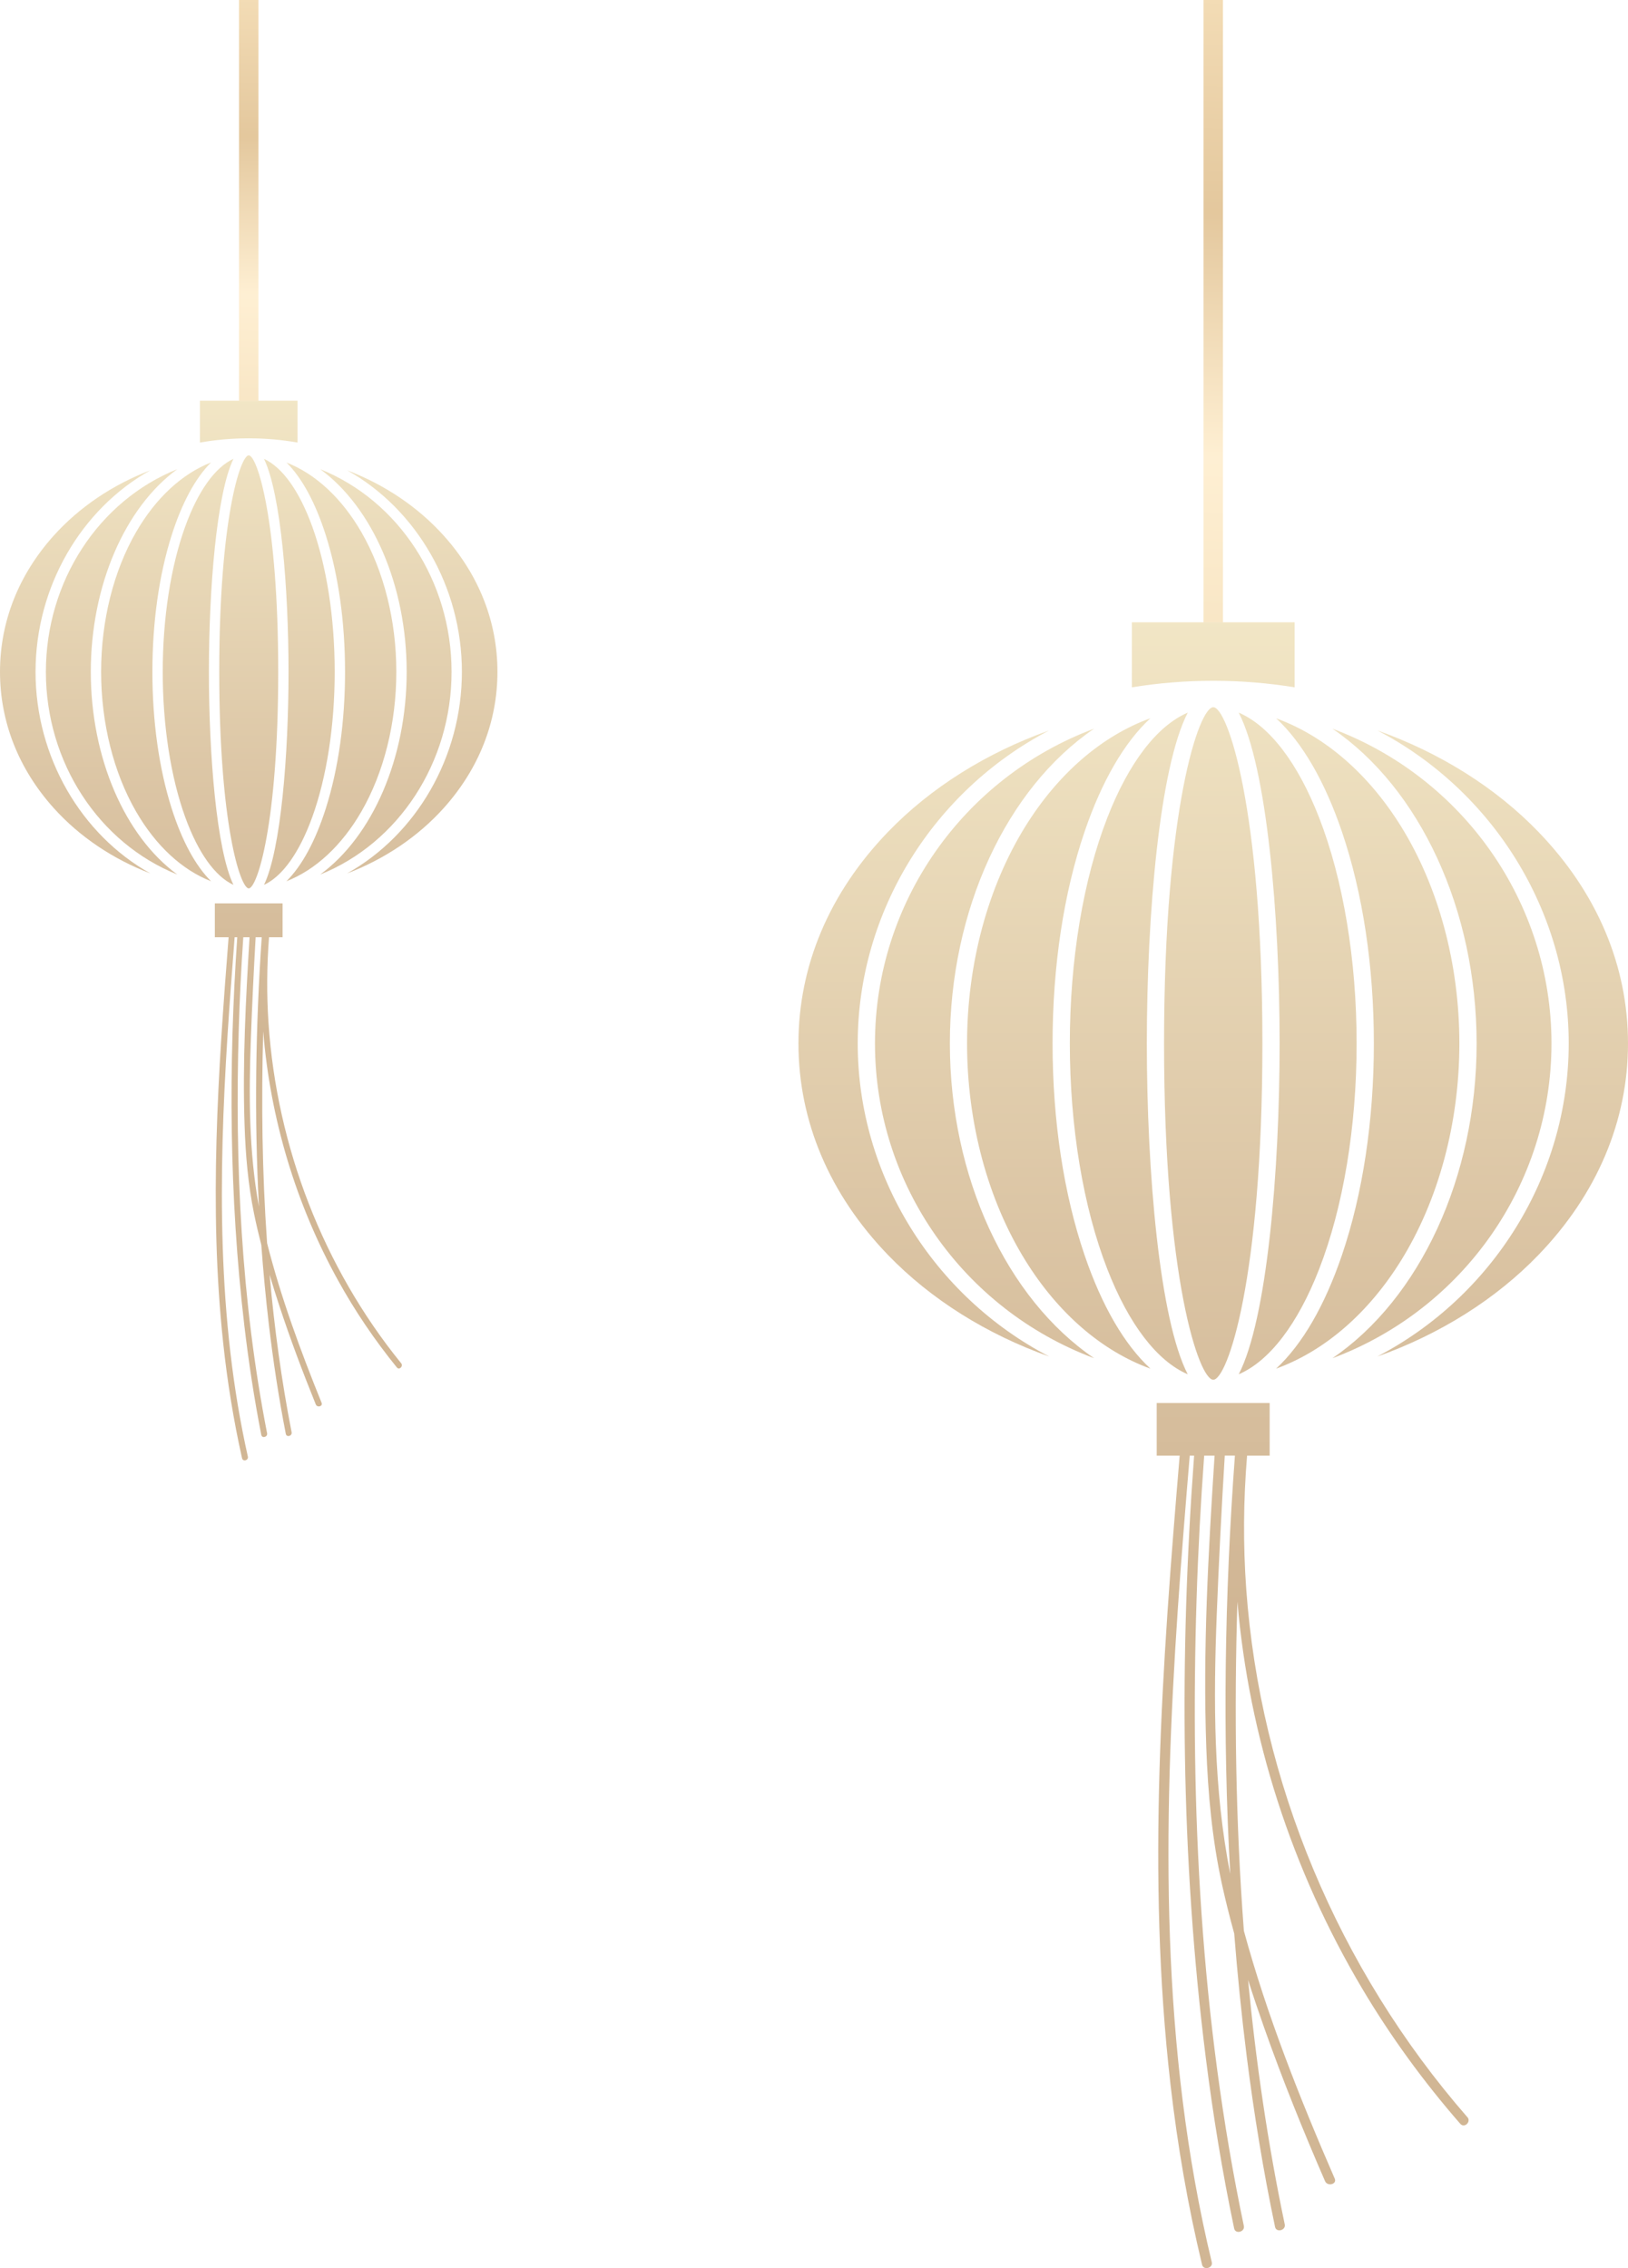
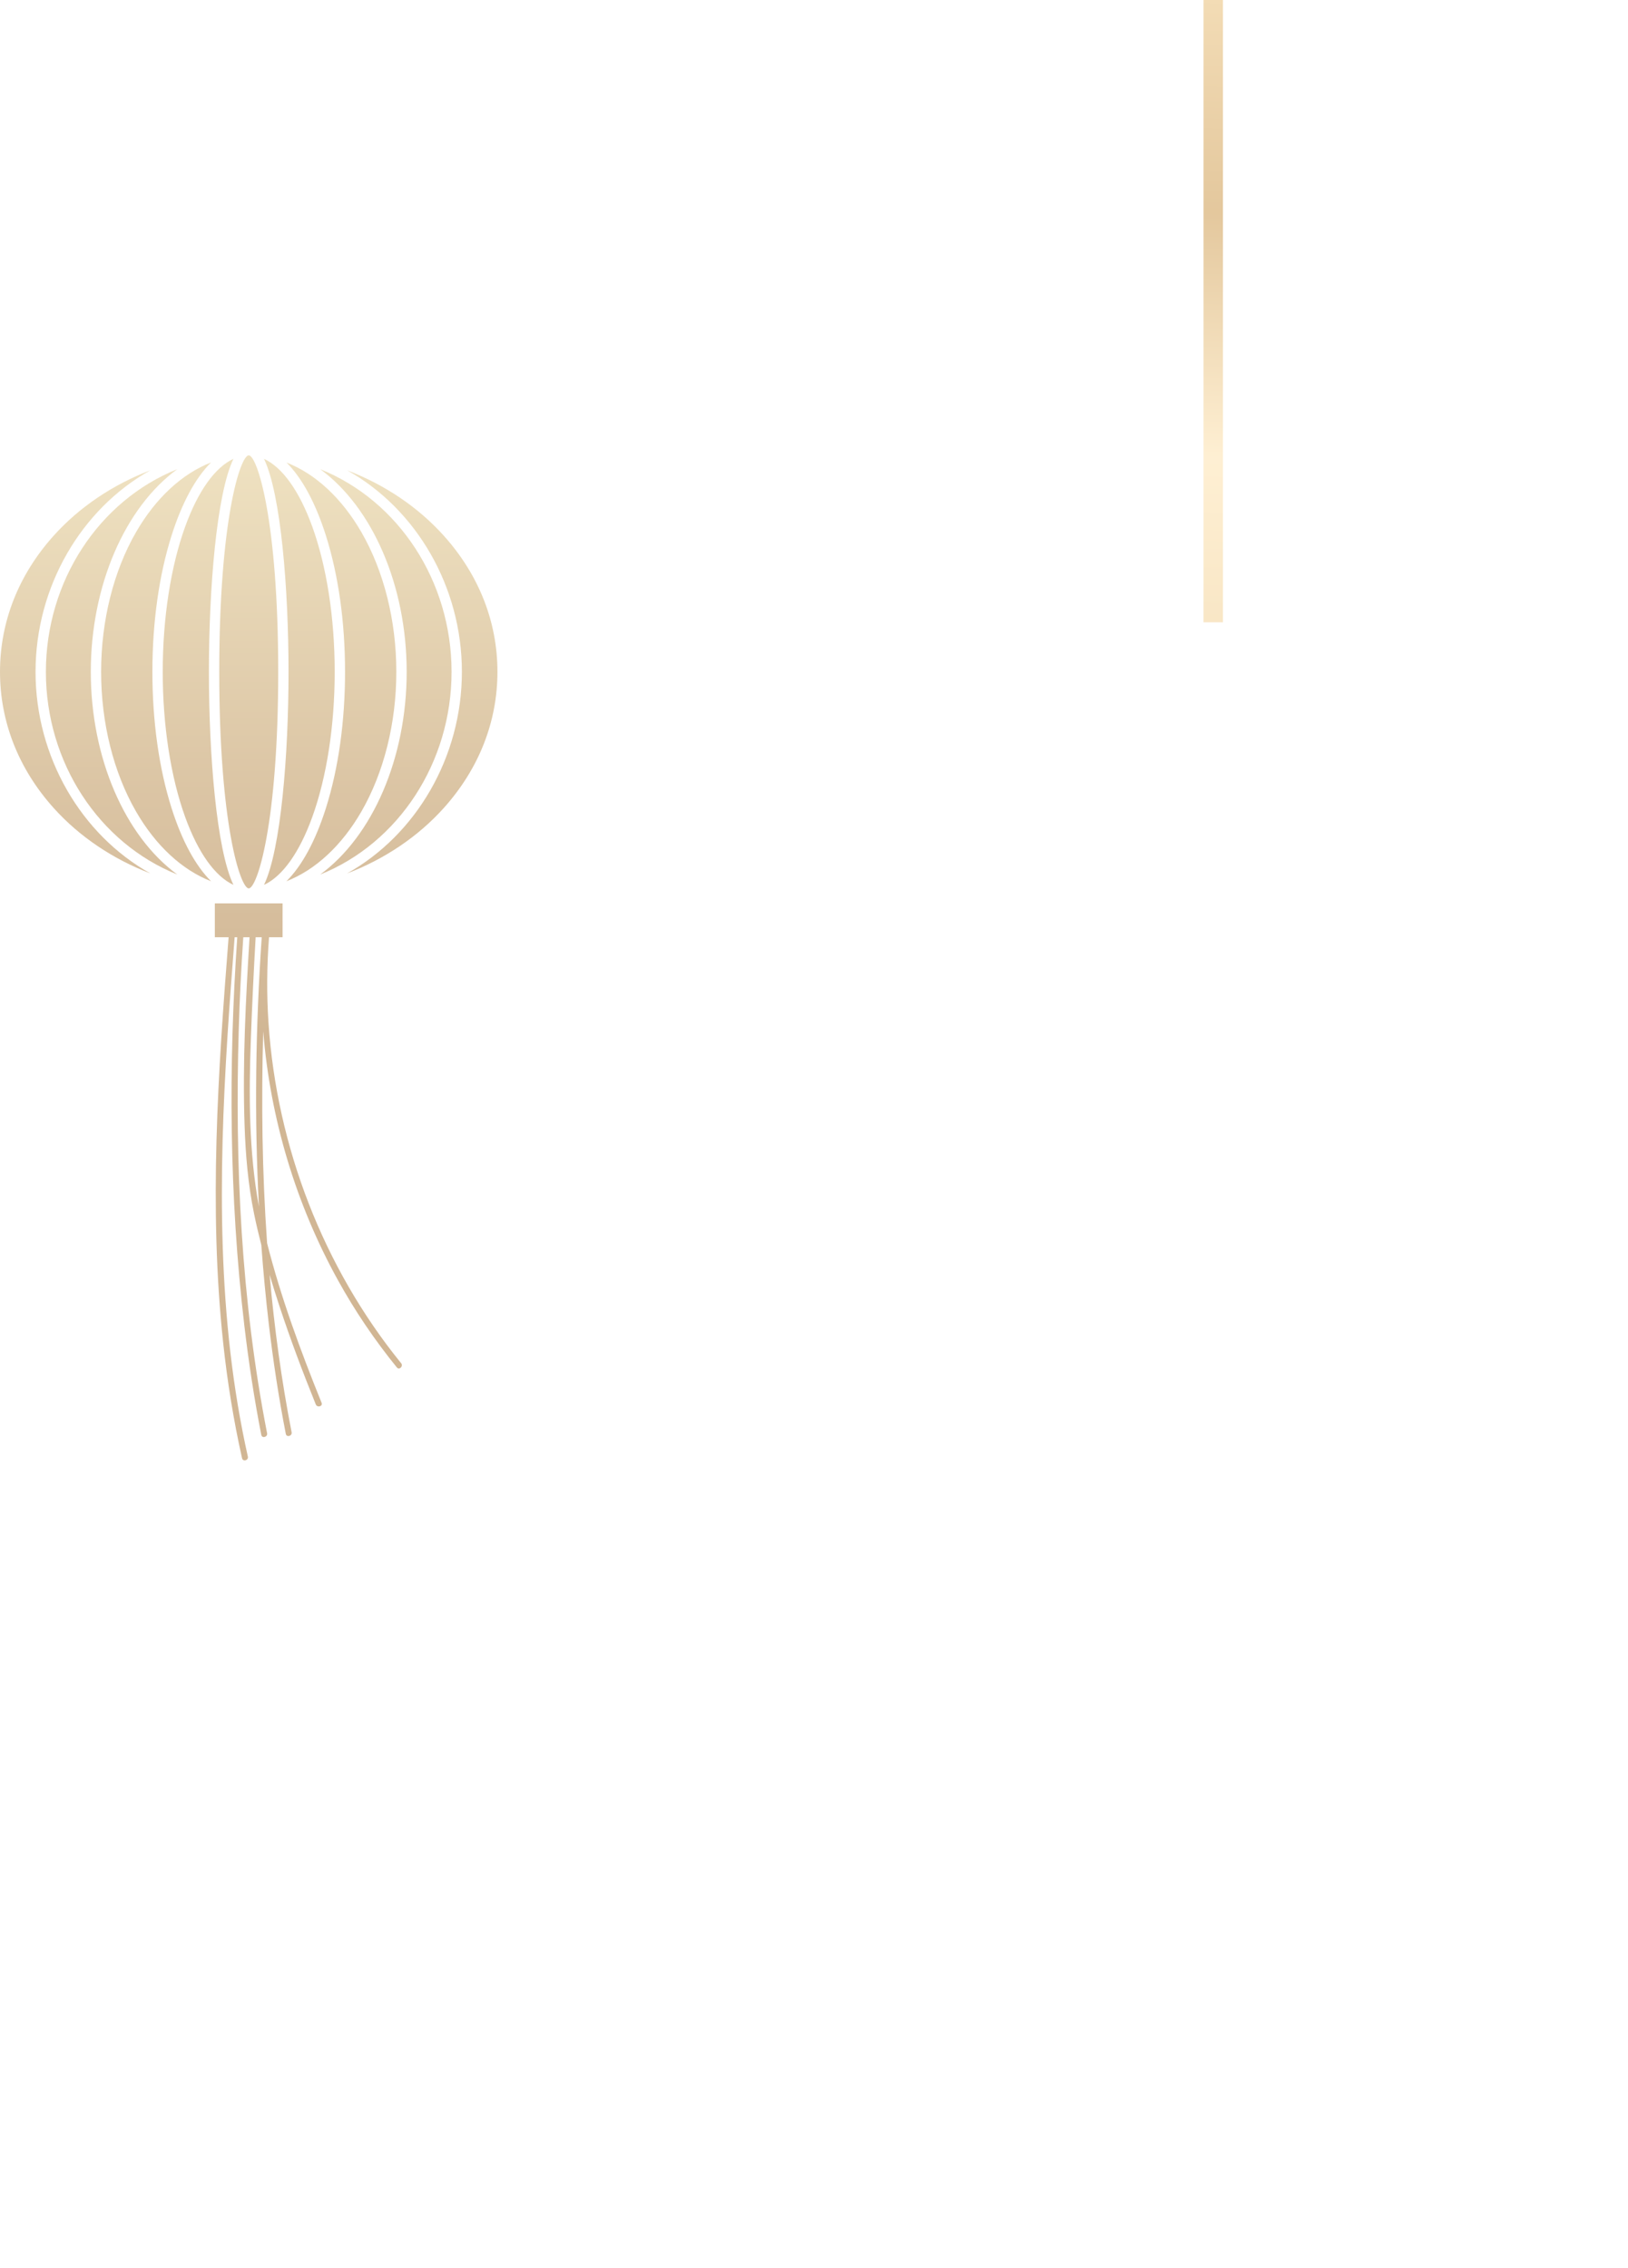
<svg xmlns="http://www.w3.org/2000/svg" width="252" height="351" viewBox="0 0 252 351" fill="none">
  <g opacity="0.5">
    <g clip-path="url(#clip0_4001_2)">
-       <path d="M46.055 68.488V62.009H30.951V68.488C33.395 68.063 35.919 67.835 38.504 67.835C41.088 67.835 43.612 68.063 46.057 68.488H46.055Z" fill="url(#paint0_linear_4001_2)" />
      <path d="M62.092 210.956C62.469 211.421 61.813 212.093 61.432 211.623C58.015 207.414 54.964 202.915 52.334 198.161C45.792 186.333 41.823 173.086 40.744 159.6C40.435 170.507 40.571 181.479 41.345 192.394C43.489 200.828 46.524 209.044 49.779 217.089C50.007 217.65 49.104 217.894 48.879 217.339C46.84 212.3 44.925 207.207 43.226 202.04C42.706 200.462 42.208 198.875 41.734 197.282C42.462 205.462 43.565 213.6 45.139 221.647C45.255 222.241 44.356 222.493 44.239 221.897C43.137 216.265 42.276 210.587 41.606 204.888C41.131 200.822 40.748 196.745 40.448 192.661C40.036 191.062 39.659 189.455 39.327 187.838C38.398 183.3 38.009 178.713 37.856 174.087C37.533 164.417 38.038 154.708 38.626 145.046H37.66C37.336 149.784 37.095 154.529 36.957 159.277C36.341 180.157 37.328 201.275 41.343 221.802C41.459 222.396 40.56 222.648 40.442 222.052C39.34 216.419 38.48 210.742 37.81 205.042C35.48 185.165 35.347 165.009 36.725 145.046H36.32C35.922 150.144 35.537 155.243 35.212 160.347C33.837 182.055 33.581 204.08 38.366 225.414C38.498 226.006 37.598 226.256 37.465 225.664C36.14 219.753 35.182 213.765 34.537 207.738C32.307 186.89 33.756 165.888 35.385 145.046H33.254V139.8H43.738V145.046H41.643C41.299 149.472 41.267 153.919 41.565 158.351C42.847 177.468 50.053 196.135 62.086 210.958L62.092 210.956ZM40.08 186.725C39.344 172.842 39.562 158.896 40.512 145.042H39.572C39.272 150.304 39.02 155.571 38.828 160.837C38.514 169.462 38.514 178.219 40.08 186.725Z" fill="url(#paint1_linear_4001_2)" />
-       <path d="M23.273 135.166C17.465 132.949 12.288 129.469 8.319 125.057C2.877 119.003 0 111.713 0 103.971C0 96.229 2.871 88.953 8.304 82.904C12.275 78.484 17.458 74.999 23.271 72.782C12.567 78.764 5.502 90.796 5.502 103.971C5.502 117.146 12.567 129.186 23.273 135.166Z" fill="url(#paint2_linear_4001_2)" />
+       <path d="M23.273 135.166C17.465 132.949 12.288 129.469 8.319 125.057C2.877 119.003 0 111.713 0 103.971C0 96.229 2.871 88.953 8.304 82.904C12.275 78.484 17.458 74.999 23.271 72.782C12.567 78.764 5.502 90.796 5.502 103.971C5.502 117.146 12.567 129.186 23.273 135.166" fill="url(#paint2_linear_4001_2)" />
      <path d="M53.719 135.173C64.428 129.19 71.497 117.156 71.497 103.969C71.497 90.782 64.433 78.768 53.735 72.782C59.55 75.003 64.733 78.488 68.7 82.908C74.131 88.953 77 96.237 77 103.969C77 111.701 74.125 118.997 68.685 125.051C64.714 129.471 59.532 132.953 53.719 135.173Z" fill="url(#paint3_linear_4001_2)" />
      <path d="M49.565 135.337C57.679 129.398 62.949 117.29 62.949 103.971C62.949 90.652 57.679 78.544 49.563 72.607C61.684 77.475 69.898 89.917 69.898 103.971C69.898 118.025 61.684 130.472 49.565 135.337Z" fill="url(#paint4_linear_4001_2)" />
      <path d="M27.442 135.335C15.319 130.469 7.102 118.025 7.102 103.969C7.102 89.913 15.321 77.47 27.445 72.605C19.326 78.54 14.054 90.645 14.054 103.969C14.054 117.292 19.326 129.395 27.443 135.335H27.442Z" fill="url(#paint5_linear_4001_2)" />
      <path d="M44.336 136.377C46.754 133.975 48.846 130.116 50.444 125.071C52.384 118.948 53.41 111.65 53.41 103.969C53.41 96.288 52.386 89.008 50.45 82.89C48.853 77.847 46.765 73.986 44.348 71.58C48.834 73.329 52.9 77.092 55.938 82.35C59.427 88.39 61.348 96.069 61.348 103.969C61.348 111.87 59.425 119.563 55.932 125.606C52.892 130.866 48.825 134.627 44.336 136.377Z" fill="url(#paint6_linear_4001_2)" />
      <path d="M32.674 136.378C28.183 134.635 24.114 130.874 21.07 125.61C17.576 119.564 15.651 111.879 15.651 103.969C15.651 96.058 17.574 88.377 21.067 82.336C24.108 77.076 28.178 73.314 32.668 71.567C30.25 73.972 28.159 77.832 26.558 82.877C24.615 89.002 23.589 96.294 23.589 103.969C23.589 111.643 24.617 118.946 26.56 125.071C28.161 130.115 30.254 133.976 32.674 136.378Z" fill="url(#paint7_linear_4001_2)" />
      <path d="M40.865 136.94C43.482 131.503 44.661 116.796 44.661 103.971C44.661 91.146 43.482 76.449 40.863 71.008C43.713 72.318 46.338 75.981 48.329 81.473C50.572 87.661 51.809 95.651 51.809 103.969C51.809 112.286 50.572 120.278 48.329 126.466C46.338 131.958 43.713 135.624 40.865 136.938V136.94Z" fill="url(#paint8_linear_4001_2)" />
      <path d="M36.133 136.938C33.285 135.624 30.66 131.956 28.669 126.462C26.426 120.272 25.189 112.284 25.189 103.969C25.189 95.653 26.426 87.667 28.669 81.48C30.66 75.987 33.285 72.322 36.135 71.008C33.516 76.449 32.337 91.152 32.337 103.969C32.337 116.786 33.516 131.501 36.133 136.938Z" fill="url(#paint9_linear_4001_2)" />
      <path d="M38.504 137.485C37.203 137.485 33.936 127.516 33.936 103.971C33.936 80.426 37.205 70.465 38.504 70.465C39.803 70.465 43.065 80.432 43.065 103.971C43.065 127.51 39.803 137.485 38.504 137.485Z" fill="url(#paint10_linear_4001_2)" />
    </g>
  </g>
-   <path opacity="0.5" d="M38.5 0V62.009" stroke="url(#paint11_linear_4001_2)" stroke-width="3" />
  <g opacity="0.5">
    <g clip-path="url(#clip1_4001_2)">
      <path d="M200.393 106.368V96.306H175.206V106.368C179.282 105.708 183.491 105.354 187.801 105.354C192.111 105.354 196.32 105.708 200.396 106.368H200.393Z" fill="url(#paint12_linear_4001_2)" />
      <path d="M227.139 327.635C227.769 328.358 226.675 329.401 226.039 328.671C220.341 322.135 215.252 315.146 210.866 307.763C199.956 289.393 193.338 268.82 191.538 247.875C191.023 264.814 191.251 281.855 192.541 298.807C196.117 311.905 201.177 324.665 206.607 337.16C206.986 338.032 205.481 338.411 205.105 337.548C201.705 329.723 198.511 321.812 195.678 313.788C194.811 311.336 193.98 308.872 193.189 306.399C194.403 319.102 196.244 331.742 198.869 344.239C199.061 345.162 197.563 345.554 197.366 344.628C195.529 335.88 194.093 327.063 192.977 318.211C192.183 311.896 191.545 305.565 191.045 299.221C190.359 296.738 189.73 294.242 189.176 291.73C187.627 284.682 186.978 277.558 186.722 270.374C186.185 255.356 187.026 240.277 188.006 225.271H186.396C185.856 232.628 185.454 239.999 185.223 247.372C184.196 279.801 185.843 312.6 192.538 344.479C192.731 345.402 191.232 345.794 191.036 344.868C189.198 336.12 187.763 327.303 186.646 318.451C182.76 287.579 182.538 256.275 184.837 225.271H184.161C183.497 233.188 182.855 241.108 182.314 249.034C180.021 282.749 179.594 316.957 187.573 350.09C187.794 351.01 186.292 351.398 186.071 350.479C183.86 341.298 182.263 331.998 181.188 322.637C177.469 290.258 179.885 257.64 182.602 225.271H179.047V217.123H196.532V225.271H193.037C192.465 232.145 192.411 239.051 192.908 245.935C195.045 275.625 207.062 304.617 227.13 327.638L227.139 327.635ZM190.432 290.002C189.205 268.441 189.568 246.782 191.153 225.264H189.584C189.084 233.437 188.664 241.616 188.344 249.795C187.819 263.19 187.819 276.791 190.432 290.002Z" fill="url(#paint13_linear_4001_2)" />
      <path d="M162.404 209.927C152.718 206.483 144.085 201.078 137.466 194.226C128.391 184.824 123.593 173.501 123.593 161.477C123.593 149.454 128.381 138.153 137.441 128.758C144.063 121.893 152.706 116.481 162.401 113.038C144.55 122.329 132.767 141.015 132.767 161.477C132.767 181.94 144.55 200.639 162.404 209.927Z" fill="url(#paint14_linear_4001_2)" />
      <path d="M213.177 209.936C231.034 200.645 242.823 181.955 242.823 161.474C242.823 140.993 231.043 122.335 213.202 113.038C222.901 116.487 231.543 121.899 238.159 128.764C247.215 138.153 252 149.466 252 161.474C252 173.482 247.206 184.814 238.133 194.216C231.511 201.081 222.869 206.49 213.177 209.936Z" fill="url(#paint15_linear_4001_2)" />
      <path d="M206.247 210.192C219.778 200.967 228.566 182.164 228.566 161.477C228.566 140.791 219.778 121.988 206.244 112.766C226.457 120.326 240.156 139.651 240.156 161.477C240.156 183.304 226.457 202.635 206.247 210.192Z" fill="url(#paint16_linear_4001_2)" />
      <path d="M169.357 210.189C149.14 202.632 135.438 183.304 135.438 161.474C135.438 139.644 149.144 120.319 169.363 112.762C155.822 121.981 147.031 140.781 147.031 161.474C147.031 182.167 155.822 200.964 169.36 210.189H169.357Z" fill="url(#paint17_linear_4001_2)" />
      <path d="M197.529 211.806C201.561 208.075 205.049 202.082 207.715 194.248C210.95 184.738 212.661 173.403 212.661 161.474C212.661 149.545 210.953 138.238 207.725 128.736C205.062 120.904 201.58 114.908 197.548 111.17C205.03 113.887 211.81 119.732 216.876 127.898C222.695 137.278 225.898 149.204 225.898 161.474C225.898 173.744 222.692 185.693 216.867 195.078C211.798 203.248 205.015 209.09 197.529 211.806Z" fill="url(#paint18_linear_4001_2)" />
      <path d="M178.08 211.809C170.592 209.102 163.805 203.26 158.73 195.084C152.902 185.695 149.692 173.76 149.692 161.474C149.692 149.188 152.899 137.258 158.724 127.876C163.796 119.706 170.582 113.865 178.071 111.151C174.039 114.885 170.551 120.881 167.882 128.716C164.64 138.228 162.93 149.554 162.93 161.474C162.93 173.393 164.643 184.735 167.885 194.247C170.554 202.082 174.045 208.078 178.08 211.809Z" fill="url(#paint19_linear_4001_2)" />
      <path d="M191.743 212.681C196.107 204.237 198.073 181.396 198.073 161.477C198.073 141.558 196.107 118.733 191.739 110.282C196.492 112.317 200.869 118.006 204.189 126.536C207.93 136.147 209.992 148.556 209.992 161.474C209.992 174.392 207.93 186.804 204.189 196.414C200.869 204.944 196.492 210.637 191.743 212.678V212.681Z" fill="url(#paint20_linear_4001_2)" />
      <path d="M183.85 212.678C179.101 210.637 174.724 204.941 171.404 196.408C167.663 186.795 165.601 174.389 165.601 161.474C165.601 148.559 167.663 136.156 171.404 126.546C174.724 118.016 179.101 112.323 183.854 110.282C179.486 118.733 177.519 141.568 177.519 161.474C177.519 181.38 179.486 204.233 183.85 212.678Z" fill="url(#paint21_linear_4001_2)" />
      <path d="M187.803 213.528C185.634 213.528 180.185 198.045 180.185 161.478C180.185 124.91 185.637 109.439 187.803 109.439C189.969 109.439 195.408 124.919 195.408 161.478C195.408 198.036 189.969 213.528 187.803 213.528Z" fill="url(#paint22_linear_4001_2)" />
    </g>
  </g>
  <path opacity="0.5" d="M187.797 0V96.306" stroke="url(#paint23_linear_4001_2)" stroke-width="3" />
  <defs>
    <linearGradient id="paint0_linear_4001_2" x1="38.502" y1="-57.386" x2="38.502" y2="167.722" gradientUnits="userSpaceOnUse">
      <stop stop-color="#9C601C" />
      <stop offset="0.11" stop-color="#9E631F" />
      <stop offset="0.2" stop-color="#A56D29" />
      <stop offset="0.29" stop-color="#B07E3B" />
      <stop offset="0.37" stop-color="#C09654" />
      <stop offset="0.45" stop-color="#D5B574" />
      <stop offset="0.51" stop-color="#E8D291" />
      <stop offset="0.8" stop-color="#B88B4A" />
      <stop offset="0.97" stop-color="#A36D2A" />
    </linearGradient>
    <linearGradient id="paint1_linear_4001_2" x1="47.731" y1="-57.386" x2="47.731" y2="167.722" gradientUnits="userSpaceOnUse">
      <stop stop-color="#9C601C" />
      <stop offset="0.11" stop-color="#9E631F" />
      <stop offset="0.2" stop-color="#A56D29" />
      <stop offset="0.29" stop-color="#B07E3B" />
      <stop offset="0.37" stop-color="#C09654" />
      <stop offset="0.45" stop-color="#D5B574" />
      <stop offset="0.51" stop-color="#E8D291" />
      <stop offset="0.8" stop-color="#B88B4A" />
      <stop offset="0.97" stop-color="#A36D2A" />
    </linearGradient>
    <linearGradient id="paint2_linear_4001_2" x1="11.636" y1="-46.959" x2="11.636" y2="163.595" gradientUnits="userSpaceOnUse">
      <stop stop-color="#9C601C" />
      <stop offset="0.11" stop-color="#9E631F" />
      <stop offset="0.2" stop-color="#A56D29" />
      <stop offset="0.29" stop-color="#B07E3B" />
      <stop offset="0.37" stop-color="#C09654" />
      <stop offset="0.45" stop-color="#D5B574" />
      <stop offset="0.51" stop-color="#E8D291" />
      <stop offset="0.8" stop-color="#B88B4A" />
      <stop offset="0.97" stop-color="#A36D2A" />
    </linearGradient>
    <linearGradient id="paint3_linear_4001_2" x1="65.361" y1="-46.973" x2="65.361" y2="163.606" gradientUnits="userSpaceOnUse">
      <stop stop-color="#9C601C" />
      <stop offset="0.11" stop-color="#9E631F" />
      <stop offset="0.2" stop-color="#A56D29" />
      <stop offset="0.29" stop-color="#B07E3B" />
      <stop offset="0.37" stop-color="#C09654" />
      <stop offset="0.45" stop-color="#D5B574" />
      <stop offset="0.51" stop-color="#E8D291" />
      <stop offset="0.8" stop-color="#B88B4A" />
      <stop offset="0.97" stop-color="#A36D2A" />
    </linearGradient>
    <linearGradient id="paint4_linear_4001_2" x1="59.731" y1="-50.413" x2="59.731" y2="164.968" gradientUnits="userSpaceOnUse">
      <stop stop-color="#9C601C" />
      <stop offset="0.11" stop-color="#9E631F" />
      <stop offset="0.2" stop-color="#A56D29" />
      <stop offset="0.29" stop-color="#B07E3B" />
      <stop offset="0.37" stop-color="#C09654" />
      <stop offset="0.45" stop-color="#D5B574" />
      <stop offset="0.51" stop-color="#E8D291" />
      <stop offset="0.8" stop-color="#B88B4A" />
      <stop offset="0.97" stop-color="#A36D2A" />
    </linearGradient>
    <linearGradient id="paint5_linear_4001_2" x1="17.272" y1="-50.409" x2="17.272" y2="164.966" gradientUnits="userSpaceOnUse">
      <stop stop-color="#9C601C" />
      <stop offset="0.11" stop-color="#9E631F" />
      <stop offset="0.2" stop-color="#A56D29" />
      <stop offset="0.29" stop-color="#B07E3B" />
      <stop offset="0.37" stop-color="#C09654" />
      <stop offset="0.45" stop-color="#D5B574" />
      <stop offset="0.51" stop-color="#E8D291" />
      <stop offset="0.8" stop-color="#B88B4A" />
      <stop offset="0.97" stop-color="#A36D2A" />
    </linearGradient>
    <linearGradient id="paint6_linear_4001_2" x1="52.841" y1="-52.792" x2="52.841" y2="165.906" gradientUnits="userSpaceOnUse">
      <stop stop-color="#9C601C" />
      <stop offset="0.11" stop-color="#9E631F" />
      <stop offset="0.2" stop-color="#A56D29" />
      <stop offset="0.29" stop-color="#B07E3B" />
      <stop offset="0.37" stop-color="#C09654" />
      <stop offset="0.45" stop-color="#D5B574" />
      <stop offset="0.51" stop-color="#E8D291" />
      <stop offset="0.8" stop-color="#B88B4A" />
      <stop offset="0.97" stop-color="#A36D2A" />
    </linearGradient>
    <linearGradient id="paint7_linear_4001_2" x1="24.163" y1="-52.803" x2="24.163" y2="165.912" gradientUnits="userSpaceOnUse">
      <stop stop-color="#9C601C" />
      <stop offset="0.11" stop-color="#9E631F" />
      <stop offset="0.2" stop-color="#A56D29" />
      <stop offset="0.29" stop-color="#B07E3B" />
      <stop offset="0.37" stop-color="#C09654" />
      <stop offset="0.45" stop-color="#D5B574" />
      <stop offset="0.51" stop-color="#E8D291" />
      <stop offset="0.8" stop-color="#B88B4A" />
      <stop offset="0.97" stop-color="#A36D2A" />
    </linearGradient>
    <linearGradient id="paint8_linear_4001_2" x1="46.336" y1="-54.028" x2="46.336" y2="166.394" gradientUnits="userSpaceOnUse">
      <stop stop-color="#9C601C" />
      <stop offset="0.11" stop-color="#9E631F" />
      <stop offset="0.2" stop-color="#A56D29" />
      <stop offset="0.29" stop-color="#B07E3B" />
      <stop offset="0.37" stop-color="#C09654" />
      <stop offset="0.45" stop-color="#D5B574" />
      <stop offset="0.51" stop-color="#E8D291" />
      <stop offset="0.8" stop-color="#B88B4A" />
      <stop offset="0.97" stop-color="#A36D2A" />
    </linearGradient>
    <linearGradient id="paint9_linear_4001_2" x1="30.66" y1="-54.022" x2="30.66" y2="166.392" gradientUnits="userSpaceOnUse">
      <stop stop-color="#9C601C" />
      <stop offset="0.11" stop-color="#9E631F" />
      <stop offset="0.2" stop-color="#A56D29" />
      <stop offset="0.29" stop-color="#B07E3B" />
      <stop offset="0.37" stop-color="#C09654" />
      <stop offset="0.45" stop-color="#D5B574" />
      <stop offset="0.51" stop-color="#E8D291" />
      <stop offset="0.8" stop-color="#B88B4A" />
      <stop offset="0.97" stop-color="#A36D2A" />
    </linearGradient>
    <linearGradient id="paint10_linear_4001_2" x1="38.5" y1="-55.571" x2="38.5" y2="167.005" gradientUnits="userSpaceOnUse">
      <stop stop-color="#9C601C" />
      <stop offset="0.11" stop-color="#9E631F" />
      <stop offset="0.2" stop-color="#A56D29" />
      <stop offset="0.29" stop-color="#B07E3B" />
      <stop offset="0.37" stop-color="#C09654" />
      <stop offset="0.45" stop-color="#D5B574" />
      <stop offset="0.51" stop-color="#E8D291" />
      <stop offset="0.8" stop-color="#B88B4A" />
      <stop offset="0.97" stop-color="#A36D2A" />
    </linearGradient>
    <linearGradient id="paint11_linear_4001_2" x1="74.5" y1="-54.675" x2="70.479" y2="108.471" gradientUnits="userSpaceOnUse">
      <stop stop-color="#CD9745" />
      <stop offset="0.24" stop-color="#FFD991" />
      <stop offset="0.47" stop-color="#C9913C" />
      <stop offset="0.62" stop-color="#FFE1A8" />
      <stop offset="0.99" stop-color="#D39E47" />
    </linearGradient>
    <linearGradient id="paint12_linear_4001_2" x1="187.798" y1="-89.126" x2="187.798" y2="260.489" gradientUnits="userSpaceOnUse">
      <stop stop-color="#9C601C" />
      <stop offset="0.11" stop-color="#9E631F" />
      <stop offset="0.2" stop-color="#A56D29" />
      <stop offset="0.29" stop-color="#B07E3B" />
      <stop offset="0.37" stop-color="#C09654" />
      <stop offset="0.45" stop-color="#D5B574" />
      <stop offset="0.51" stop-color="#E8D291" />
      <stop offset="0.8" stop-color="#B88B4A" />
      <stop offset="0.97" stop-color="#A36D2A" />
    </linearGradient>
    <linearGradient id="paint13_linear_4001_2" x1="203.191" y1="-89.126" x2="203.191" y2="260.489" gradientUnits="userSpaceOnUse">
      <stop stop-color="#9C601C" />
      <stop offset="0.11" stop-color="#9E631F" />
      <stop offset="0.2" stop-color="#A56D29" />
      <stop offset="0.29" stop-color="#B07E3B" />
      <stop offset="0.37" stop-color="#C09654" />
      <stop offset="0.45" stop-color="#D5B574" />
      <stop offset="0.51" stop-color="#E8D291" />
      <stop offset="0.8" stop-color="#B88B4A" />
      <stop offset="0.97" stop-color="#A36D2A" />
    </linearGradient>
    <linearGradient id="paint14_linear_4001_2" x1="142.997" y1="-72.931" x2="142.997" y2="254.08" gradientUnits="userSpaceOnUse">
      <stop stop-color="#9C601C" />
      <stop offset="0.11" stop-color="#9E631F" />
      <stop offset="0.2" stop-color="#A56D29" />
      <stop offset="0.29" stop-color="#B07E3B" />
      <stop offset="0.37" stop-color="#C09654" />
      <stop offset="0.45" stop-color="#D5B574" />
      <stop offset="0.51" stop-color="#E8D291" />
      <stop offset="0.8" stop-color="#B88B4A" />
      <stop offset="0.97" stop-color="#A36D2A" />
    </linearGradient>
    <linearGradient id="paint15_linear_4001_2" x1="232.59" y1="-72.953" x2="232.59" y2="254.095" gradientUnits="userSpaceOnUse">
      <stop stop-color="#9C601C" />
      <stop offset="0.11" stop-color="#9E631F" />
      <stop offset="0.2" stop-color="#A56D29" />
      <stop offset="0.29" stop-color="#B07E3B" />
      <stop offset="0.37" stop-color="#C09654" />
      <stop offset="0.45" stop-color="#D5B574" />
      <stop offset="0.51" stop-color="#E8D291" />
      <stop offset="0.8" stop-color="#B88B4A" />
      <stop offset="0.97" stop-color="#A36D2A" />
    </linearGradient>
    <linearGradient id="paint16_linear_4001_2" x1="223.2" y1="-78.296" x2="223.2" y2="256.212" gradientUnits="userSpaceOnUse">
      <stop stop-color="#9C601C" />
      <stop offset="0.11" stop-color="#9E631F" />
      <stop offset="0.2" stop-color="#A56D29" />
      <stop offset="0.29" stop-color="#B07E3B" />
      <stop offset="0.37" stop-color="#C09654" />
      <stop offset="0.45" stop-color="#D5B574" />
      <stop offset="0.51" stop-color="#E8D291" />
      <stop offset="0.8" stop-color="#B88B4A" />
      <stop offset="0.97" stop-color="#A36D2A" />
    </linearGradient>
    <linearGradient id="paint17_linear_4001_2" x1="152.398" y1="-78.29" x2="152.398" y2="256.209" gradientUnits="userSpaceOnUse">
      <stop stop-color="#9C601C" />
      <stop offset="0.11" stop-color="#9E631F" />
      <stop offset="0.2" stop-color="#A56D29" />
      <stop offset="0.29" stop-color="#B07E3B" />
      <stop offset="0.37" stop-color="#C09654" />
      <stop offset="0.45" stop-color="#D5B574" />
      <stop offset="0.51" stop-color="#E8D291" />
      <stop offset="0.8" stop-color="#B88B4A" />
      <stop offset="0.97" stop-color="#A36D2A" />
    </linearGradient>
    <linearGradient id="paint18_linear_4001_2" x1="211.712" y1="-81.992" x2="211.712" y2="257.668" gradientUnits="userSpaceOnUse">
      <stop stop-color="#9C601C" />
      <stop offset="0.11" stop-color="#9E631F" />
      <stop offset="0.2" stop-color="#A56D29" />
      <stop offset="0.29" stop-color="#B07E3B" />
      <stop offset="0.37" stop-color="#C09654" />
      <stop offset="0.45" stop-color="#D5B574" />
      <stop offset="0.51" stop-color="#E8D291" />
      <stop offset="0.8" stop-color="#B88B4A" />
      <stop offset="0.97" stop-color="#A36D2A" />
    </linearGradient>
    <linearGradient id="paint19_linear_4001_2" x1="163.888" y1="-82.008" x2="163.888" y2="257.677" gradientUnits="userSpaceOnUse">
      <stop stop-color="#9C601C" />
      <stop offset="0.11" stop-color="#9E631F" />
      <stop offset="0.2" stop-color="#A56D29" />
      <stop offset="0.29" stop-color="#B07E3B" />
      <stop offset="0.37" stop-color="#C09654" />
      <stop offset="0.45" stop-color="#D5B574" />
      <stop offset="0.51" stop-color="#E8D291" />
      <stop offset="0.8" stop-color="#B88B4A" />
      <stop offset="0.97" stop-color="#A36D2A" />
    </linearGradient>
    <linearGradient id="paint20_linear_4001_2" x1="200.866" y1="-83.91" x2="200.866" y2="258.426" gradientUnits="userSpaceOnUse">
      <stop stop-color="#9C601C" />
      <stop offset="0.11" stop-color="#9E631F" />
      <stop offset="0.2" stop-color="#A56D29" />
      <stop offset="0.29" stop-color="#B07E3B" />
      <stop offset="0.37" stop-color="#C09654" />
      <stop offset="0.45" stop-color="#D5B574" />
      <stop offset="0.51" stop-color="#E8D291" />
      <stop offset="0.8" stop-color="#B88B4A" />
      <stop offset="0.97" stop-color="#A36D2A" />
    </linearGradient>
    <linearGradient id="paint21_linear_4001_2" x1="174.724" y1="-83.9" x2="174.724" y2="258.423" gradientUnits="userSpaceOnUse">
      <stop stop-color="#9C601C" />
      <stop offset="0.11" stop-color="#9E631F" />
      <stop offset="0.2" stop-color="#A56D29" />
      <stop offset="0.29" stop-color="#B07E3B" />
      <stop offset="0.37" stop-color="#C09654" />
      <stop offset="0.45" stop-color="#D5B574" />
      <stop offset="0.51" stop-color="#E8D291" />
      <stop offset="0.8" stop-color="#B88B4A" />
      <stop offset="0.97" stop-color="#A36D2A" />
    </linearGradient>
    <linearGradient id="paint22_linear_4001_2" x1="187.797" y1="-86.307" x2="187.797" y2="259.375" gradientUnits="userSpaceOnUse">
      <stop stop-color="#9C601C" />
      <stop offset="0.11" stop-color="#9E631F" />
      <stop offset="0.2" stop-color="#A56D29" />
      <stop offset="0.29" stop-color="#B07E3B" />
      <stop offset="0.37" stop-color="#C09654" />
      <stop offset="0.45" stop-color="#D5B574" />
      <stop offset="0.51" stop-color="#E8D291" />
      <stop offset="0.8" stop-color="#B88B4A" />
      <stop offset="0.97" stop-color="#A36D2A" />
    </linearGradient>
    <linearGradient id="paint23_linear_4001_2" x1="223.797" y1="-84.915" x2="214.107" y2="168.248" gradientUnits="userSpaceOnUse">
      <stop stop-color="#CD9745" />
      <stop offset="0.24" stop-color="#FFD991" />
      <stop offset="0.47" stop-color="#C9913C" />
      <stop offset="0.62" stop-color="#FFE1A8" />
      <stop offset="0.99" stop-color="#D39E47" />
    </linearGradient>
    <clipPath id="clip0_4001_2">
      <rect width="77" height="163.991" fill="white" transform="matrix(-1 0 0 1 77 62.009)" />
    </clipPath>
    <clipPath id="clip1_4001_2">
-       <rect width="128.408" height="254.694" fill="white" transform="matrix(-1 0 0 1 252 96.306)" />
-     </clipPath>
+       </clipPath>
  </defs>
</svg>